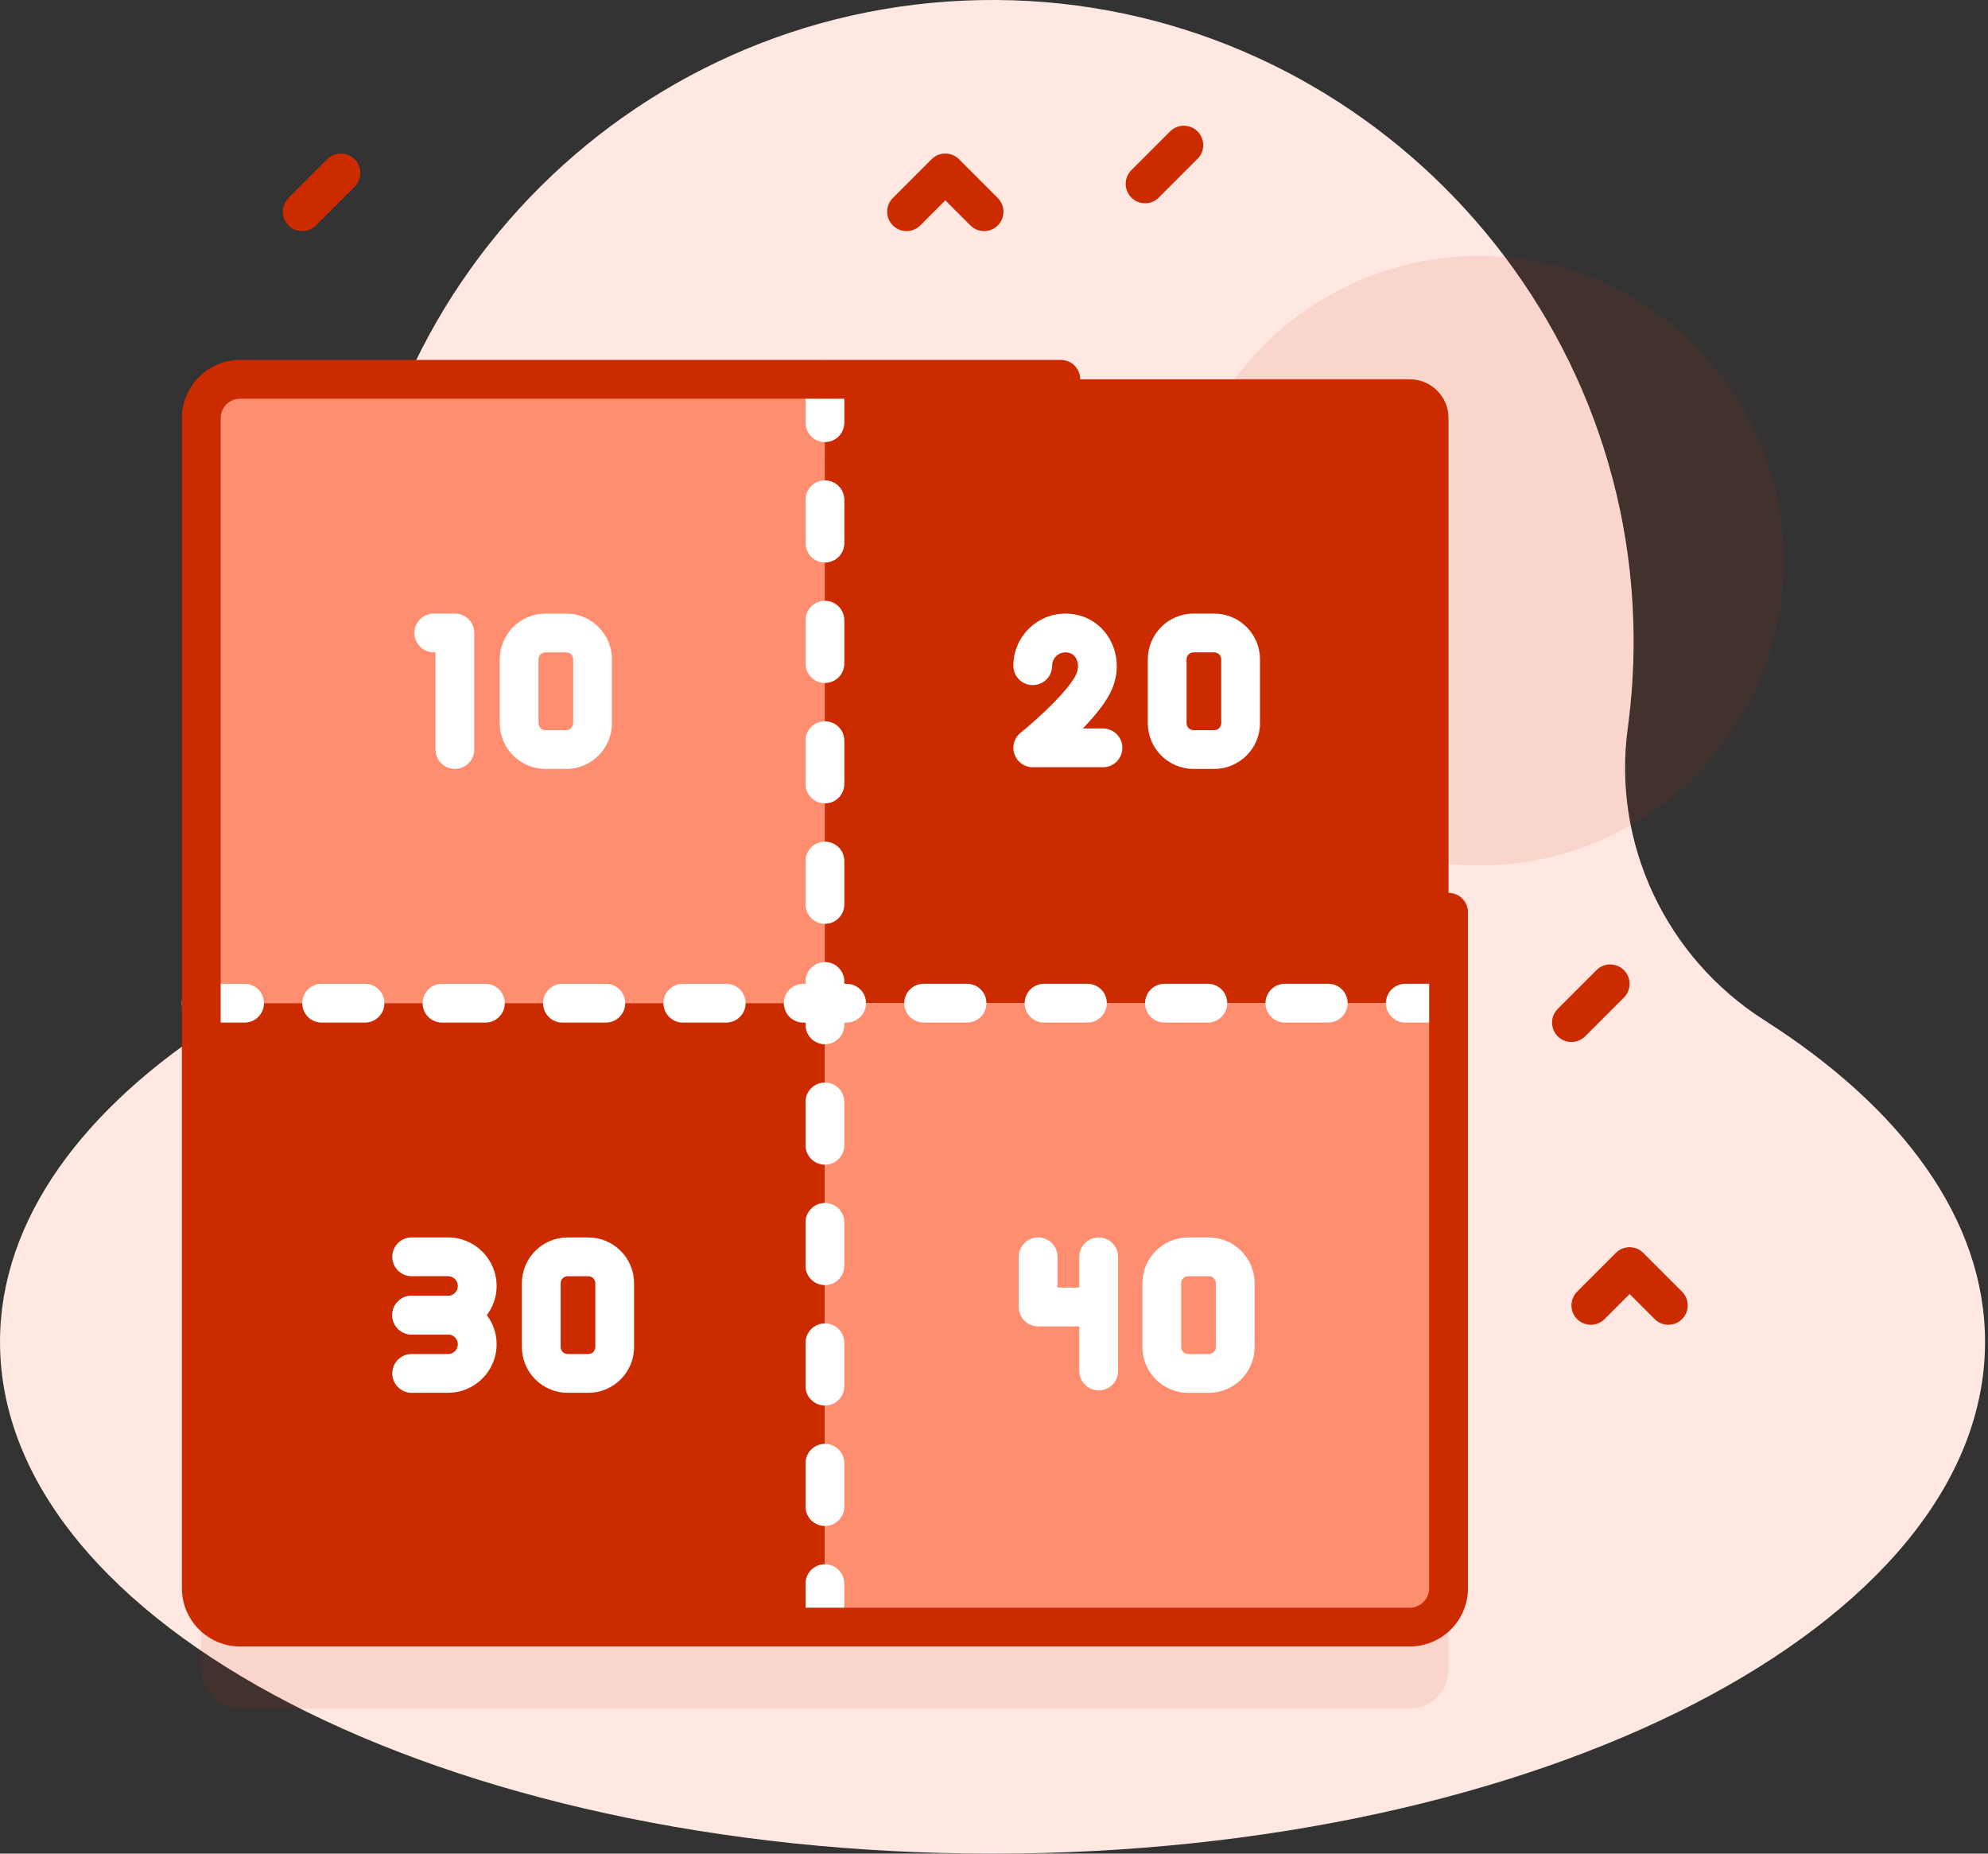
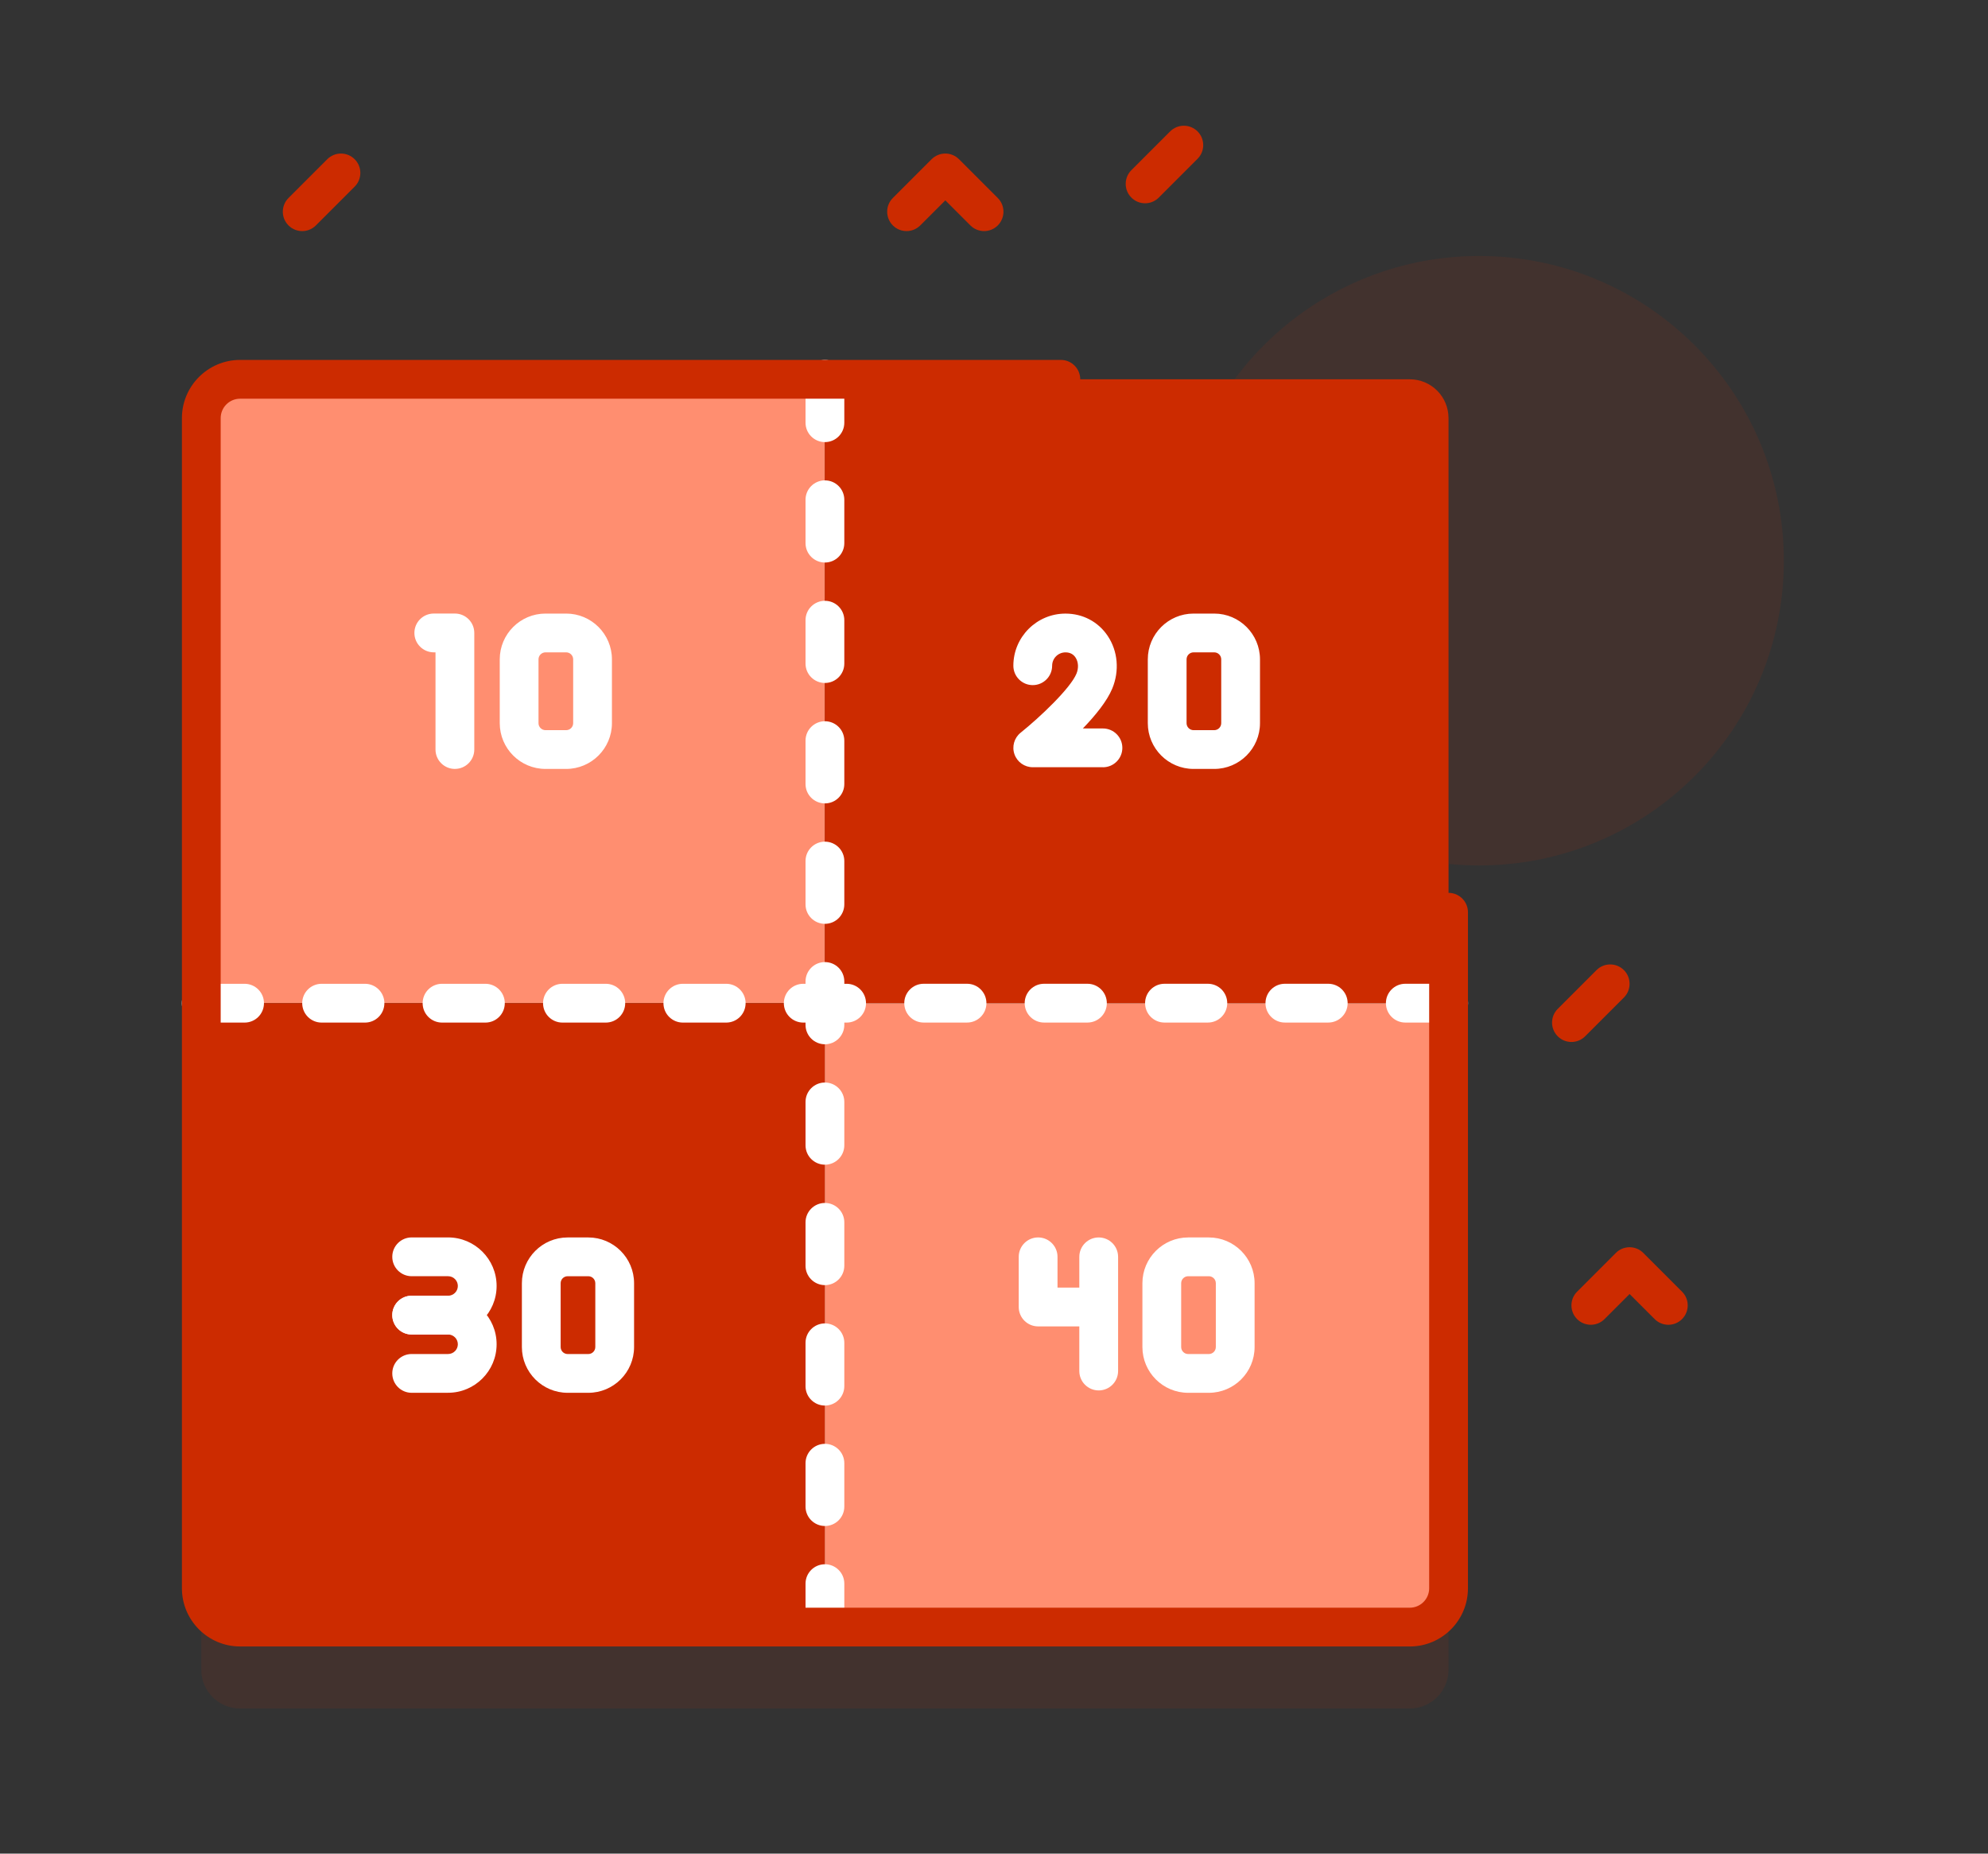
<svg xmlns="http://www.w3.org/2000/svg" height="110" viewBox="0 0 118 110" width="118">
  <rect x="0" y="0" width="118" height="110" fill="#333333" stroke="none" />
  <g fill="none">
-     <path d="m96.617 43.219c.243-1.785.362-3.61.347-5.465-.159-20.717-17.088-37.622-37.805-37.754-21.129-.133-38.299 16.955-38.299 38.053 0 1.752.119 3.477.348 5.166.93 6.846-2.275 13.61-8.103 17.32-8.195 5.216-13.104 11.861-13.104 19.096 0 16.771 26.376 30.366 58.912 30.366s58.912-13.595 58.912-30.366c0-7.235-4.909-13.879-13.105-19.096-5.828-3.71-9.033-10.474-8.103-17.32z" fill="#ffe8e2" />
    <path d="m87.799 15.191c-7.909 0-14.627 5.079-17.083 12.152h-56.467c-1.271 0-2.301 1.03-2.301 2.301v69.444c0 1.271 1.03 2.301 2.301 2.301h69.429c1.271 0 2.301-1.03 2.301-2.301v-47.82c.598.06 1.205.091 1.819.091 9.987 0 18.084-8.097 18.084-18.084s-8.096-18.084-18.084-18.084z" fill="#cc2b00" opacity=".1" />
    <path d="m48.972 59.533h-37.023v-34.722c0-1.271 1.03-2.301 2.301-2.301h34.722z" fill="#ff8e70" />
    <path d="m33.606 45.631h-1.227c-1.498 0-2.716-1.219-2.716-2.716v-3.787c0-1.498 1.218-2.716 2.716-2.716h1.227c1.498 0 2.716 1.219 2.716 2.716v3.787c0 1.498-1.219 2.716-2.716 2.716zm-1.227-6.918c-.229 0-.415.186-.415.415v3.787c0 .229.186.415.415.415h1.227c.229 0 .415-.186.415-.415v-3.787c0-.229-.186-.415-.415-.415zm-5.378 6.918c-.635 0-1.151-.515-1.151-1.151v-5.768h-.102c-.635 0-1.151-.515-1.151-1.151s.515-1.151 1.151-1.151h1.253c.635 0 1.151.515 1.151 1.151v6.918c0 .636-.515 1.151-1.151 1.151z" fill="#fff" />
    <path d="m85.979 24.811v34.721h-37.023v-37.023h34.721c1.273 0 2.301 1.031 2.301 2.301z" fill="#cc2b00" />
    <path d="m72.072 45.631h-1.227c-1.498 0-2.716-1.219-2.716-2.716v-3.787c0-1.498 1.219-2.716 2.716-2.716h1.227c1.498 0 2.716 1.219 2.716 2.716v3.787c0 1.498-1.219 2.716-2.716 2.716zm-1.227-6.918c-.229 0-.415.186-.415.415v3.787c0 .229.186.415.415.415h1.227c.229 0 .415-.186.415-.415v-3.787c0-.229-.186-.415-.415-.415zm-5.378 6.817h-4.167c-.488 0-.923-.308-1.085-.769-.162-.46-.016-.973.365-1.279 1.16-.932 2.956-2.635 3.315-3.504.138-.334.116-.702-.057-.961-.135-.201-.335-.303-.595-.303-.437 0-.792.355-.792.792 0 .636-.515 1.151-1.151 1.151s-1.151-.515-1.151-1.151c0-1.706 1.388-3.093 3.093-3.093 1.031 0 1.945.483 2.508 1.325.604.903.705 2.069.271 3.12-.311.753-1.012 1.61-1.747 2.372h1.193c.635 0 1.151.515 1.151 1.151s-.515 1.151-1.151 1.151z" fill="#fff" />
    <path d="m48.972 96.556h-34.722c-1.271 0-2.301-1.03-2.301-2.301v-34.722h37.023z" fill="#cc2b00" />
    <path d="m34.92 82.654h-1.227c-1.498 0-2.716-1.218-2.716-2.716v-3.787c0-1.498 1.219-2.716 2.716-2.716h1.227c1.498 0 2.716 1.219 2.716 2.716v3.787c0 1.498-1.219 2.716-2.716 2.716zm-1.227-6.918c-.229 0-.415.186-.415.415v3.787c0 .229.186.415.415.415h1.227c.229 0 .415-.186.415-.415v-3.787c0-.229-.186-.415-.415-.415zm-7.096 3.459h-2.162c-.635 0-1.151-.515-1.151-1.151s.515-1.151 1.151-1.151h2.162c.319 0 .579-.26.579-.579s-.26-.579-.579-.579h-2.162c-.635 0-1.151-.515-1.151-1.151s.515-1.151 1.151-1.151h2.162c1.588 0 2.88 1.292 2.88 2.88 0 1.588-1.292 2.88-2.88 2.88z" fill="#fff" />
    <path d="m26.597 82.654h-2.162c-.635 0-1.151-.515-1.151-1.151s.515-1.151 1.151-1.151h2.162c.319 0 .579-.26.579-.579s-.26-.579-.579-.579h-2.162c-.635 0-1.151-.515-1.151-1.151s.515-1.151 1.151-1.151h2.162c1.588 0 2.88 1.292 2.88 2.88-0 1.588-1.292 2.88-2.88 2.88z" fill="#fff" />
    <path d="m83.679 96.556h-34.722v-37.023h37.023v34.722c0 1.271-1.03 2.301-2.301 2.301z" fill="#ff8e70" />
    <g fill="#fff">
      <path d="m71.752 82.654h-1.227c-1.498 0-2.716-1.218-2.716-2.716v-3.787c0-1.498 1.219-2.716 2.716-2.716h1.227c1.498 0 2.716 1.219 2.716 2.716v3.787c0 1.498-1.219 2.716-2.716 2.716zm-1.227-6.918c-.229 0-.415.186-.415.415v3.787c0 .229.186.415.415.415h1.227c.229 0 .415-.186.415-.415v-3.787c0-.229-.186-.415-.415-.415zm-5.678 2.977h-3.228c-.635 0-1.151-.515-1.151-1.151v-2.977c0-.636.515-1.151 1.151-1.151.635 0 1.151.515 1.151 1.151v1.826h2.077c.635 0 1.151.515 1.151 1.151s-.515 1.151-1.151 1.151z" />
      <path d="m65.215 82.513c-.635 0-1.151-.515-1.151-1.151v-6.776c0-.636.515-1.151 1.151-1.151s1.151.515 1.151 1.151v6.776c0 .635-.515 1.151-1.151 1.151z" />
      <g transform="translate(10.586 21.172)">
        <path d="m38.378 5.064c-.635 0-1.151-.515-1.151-1.151v-2.575c0-.636.515-1.151 1.151-1.151.635 0 1.151.515 1.151 1.151v2.575c0 .636-.515 1.151-1.151 1.151zm0 7.147c-.635 0-1.151-.515-1.151-1.151v-2.574c0-.636.515-1.151 1.151-1.151.635 0 1.151.515 1.151 1.151v2.574c0 .635-.515 1.151-1.151 1.151zm0 7.147c-.635 0-1.151-.515-1.151-1.151v-2.574c0-.636.515-1.151 1.151-1.151.635 0 1.151.515 1.151 1.151v2.574c0 .636-.515 1.151-1.151 1.151zm0 7.147c-.635 0-1.151-.515-1.151-1.151v-2.574c0-.636.515-1.151 1.151-1.151.635 0 1.151.515 1.151 1.151v2.574c0 .635-.515 1.151-1.151 1.151zm0 7.147c-.635 0-1.151-.515-1.151-1.151v-2.575c0-.636.515-1.151 1.151-1.151.635 0 1.151.515 1.151 1.151v2.575c0 .636-.515 1.151-1.151 1.151zm0 7.147c-.635 0-1.151-.515-1.151-1.151v-2.575c0-.636.515-1.151 1.151-1.151.635 0 1.151.515 1.151 1.151v2.575c0 .636-.515 1.151-1.151 1.151zm0 7.147c-.635 0-1.151-.515-1.151-1.151v-2.575c0-.636.515-1.151 1.151-1.151.635 0 1.151.515 1.151 1.151v2.575c0 .635-.515 1.151-1.151 1.151zm0 7.147c-.635 0-1.151-.515-1.151-1.151v-2.575c0-.636.515-1.151 1.151-1.151.635 0 1.151.515 1.151 1.151v2.575c0 .636-.515 1.151-1.151 1.151zm0 7.147c-.635 0-1.151-.515-1.151-1.151v-2.574c0-.636.515-1.151 1.151-1.151.635 0 1.151.515 1.151 1.151v2.574c0 .636-.515 1.151-1.151 1.151zm0 7.147c-.635 0-1.151-.515-1.151-1.151v-2.574c0-.636.515-1.151 1.151-1.151.635 0 1.151.515 1.151 1.151v2.574c0 .636-.515 1.151-1.151 1.151zm0 7.147c-.635 0-1.151-.515-1.151-1.151v-2.574c0-.636.515-1.151 1.151-1.151.635 0 1.151.515 1.151 1.151v2.574c0 .636-.515 1.151-1.151 1.151zm37.023-37.023h-2.574c-.635 0-1.151-.515-1.151-1.151s.515-1.151 1.151-1.151h2.574c.635 0 1.151.515 1.151 1.151s-.515 1.151-1.151 1.151zm-7.147 0h-2.575c-.635 0-1.151-.515-1.151-1.151s.515-1.151 1.151-1.151h2.575c.635 0 1.151.515 1.151 1.151s-.515 1.151-1.151 1.151zm-7.147 0h-2.574c-.635 0-1.151-.515-1.151-1.151s.515-1.151 1.151-1.151h2.574c.635 0 1.151.515 1.151 1.151s-.515 1.151-1.151 1.151zm-7.147 0h-2.574c-.635 0-1.151-.515-1.151-1.151s.515-1.151 1.151-1.151h2.574c.635 0 1.151.515 1.151 1.151s-.515 1.151-1.151 1.151zm-7.147 0h-2.574c-.635 0-1.151-.515-1.151-1.151s.515-1.151 1.151-1.151h2.574c.635 0 1.151.515 1.151 1.151s-.515 1.151-1.151 1.151z" />
        <path d="m39.666 39.512h-2.575c-.635 0-1.151-.515-1.151-1.151s.515-1.151 1.151-1.151h2.575c.635 0 1.151.515 1.151 1.151s-.515 1.151-1.151 1.151zm-7.147 0h-2.574c-.635 0-1.151-.515-1.151-1.151s.515-1.151 1.151-1.151h2.574c.635 0 1.151.515 1.151 1.151s-.515 1.151-1.151 1.151zm-7.147 0h-2.574c-.635 0-1.151-.515-1.151-1.151s.515-1.151 1.151-1.151h2.574c.635 0 1.151.515 1.151 1.151s-.515 1.151-1.151 1.151zm-7.147 0h-2.574c-.635 0-1.151-.515-1.151-1.151s.515-1.151 1.151-1.151h2.574c.635 0 1.151.515 1.151 1.151s-.515 1.151-1.151 1.151zm-7.147 0h-2.575c-.635 0-1.151-.515-1.151-1.151s.515-1.151 1.151-1.151h2.575c.635 0 1.151.515 1.151 1.151s-.515 1.151-1.151 1.151zm-7.147 0h-2.574c-.635 0-1.151-.515-1.151-1.151s.515-1.151 1.151-1.151h2.574c.635 0 1.151.515 1.151 1.151s-.515 1.151-1.151 1.151z" />
      </g>
    </g>
    <path d="m83.679 97.707h-69.429c-1.903 0-3.452-1.549-3.452-3.452v-69.444c0-1.903 1.549-3.452 3.452-3.452h48.718c.635 0 1.151.515 1.151 1.151s-.515 1.151-1.151 1.151h-48.718c-.634 0-1.151.516-1.151 1.151v69.444c0 .634.516 1.151 1.151 1.151h69.429c.634 0 1.151-.516 1.151-1.151v-40.119c0-.636.515-1.151 1.151-1.151.635 0 1.151.515 1.151 1.151v40.119c0 1.904-1.548 3.452-3.452 3.452zm-15.711-85.644c-.295 0-.589-.112-.814-.337-.449-.449-.449-1.178 0-1.627l2.301-2.301c.449-.449 1.178-.449 1.627 0 .449.449.449 1.178 0 1.627l-2.301 2.301c-.225.225-.519.337-.813.337zm-9.555 1.651c-.295 0-.589-.112-.814-.337l-1.488-1.488-1.488 1.488c-.449.449-1.178.449-1.627 0-.449-.449-.449-1.178 0-1.627l2.301-2.301c.449-.449 1.178-.449 1.627 0l2.301 2.301c.449.449.449 1.178 0 1.627-.225.225-.519.337-.814.337zm40.615 64.903c-.295 0-.589-.112-.814-.337l-1.488-1.488-1.488 1.488c-.449.449-1.178.449-1.627 0-.449-.449-.449-1.178 0-1.627l2.301-2.301c.449-.449 1.178-.449 1.627 0l2.301 2.301c.449.449.449 1.178 0 1.627-.225.225-.519.337-.814.337zm-5.753-16.782c-.295 0-.589-.112-.814-.337-.449-.449-.449-1.178 0-1.627l2.301-2.301c.449-.449 1.178-.449 1.627 0 .449.449.449 1.178 0 1.627l-2.301 2.301c-.225.225-.519.337-.813.337zm-75.337-48.121c-.295 0-.589-.112-.814-.337-.449-.449-.449-1.178 0-1.627l2.301-2.301c.449-.449 1.178-.449 1.627 0 .449.449.449 1.178 0 1.627l-2.301 2.301c-.225.225-.519.337-.813.337z" fill="#cc2b00" />
  </g>
</svg>